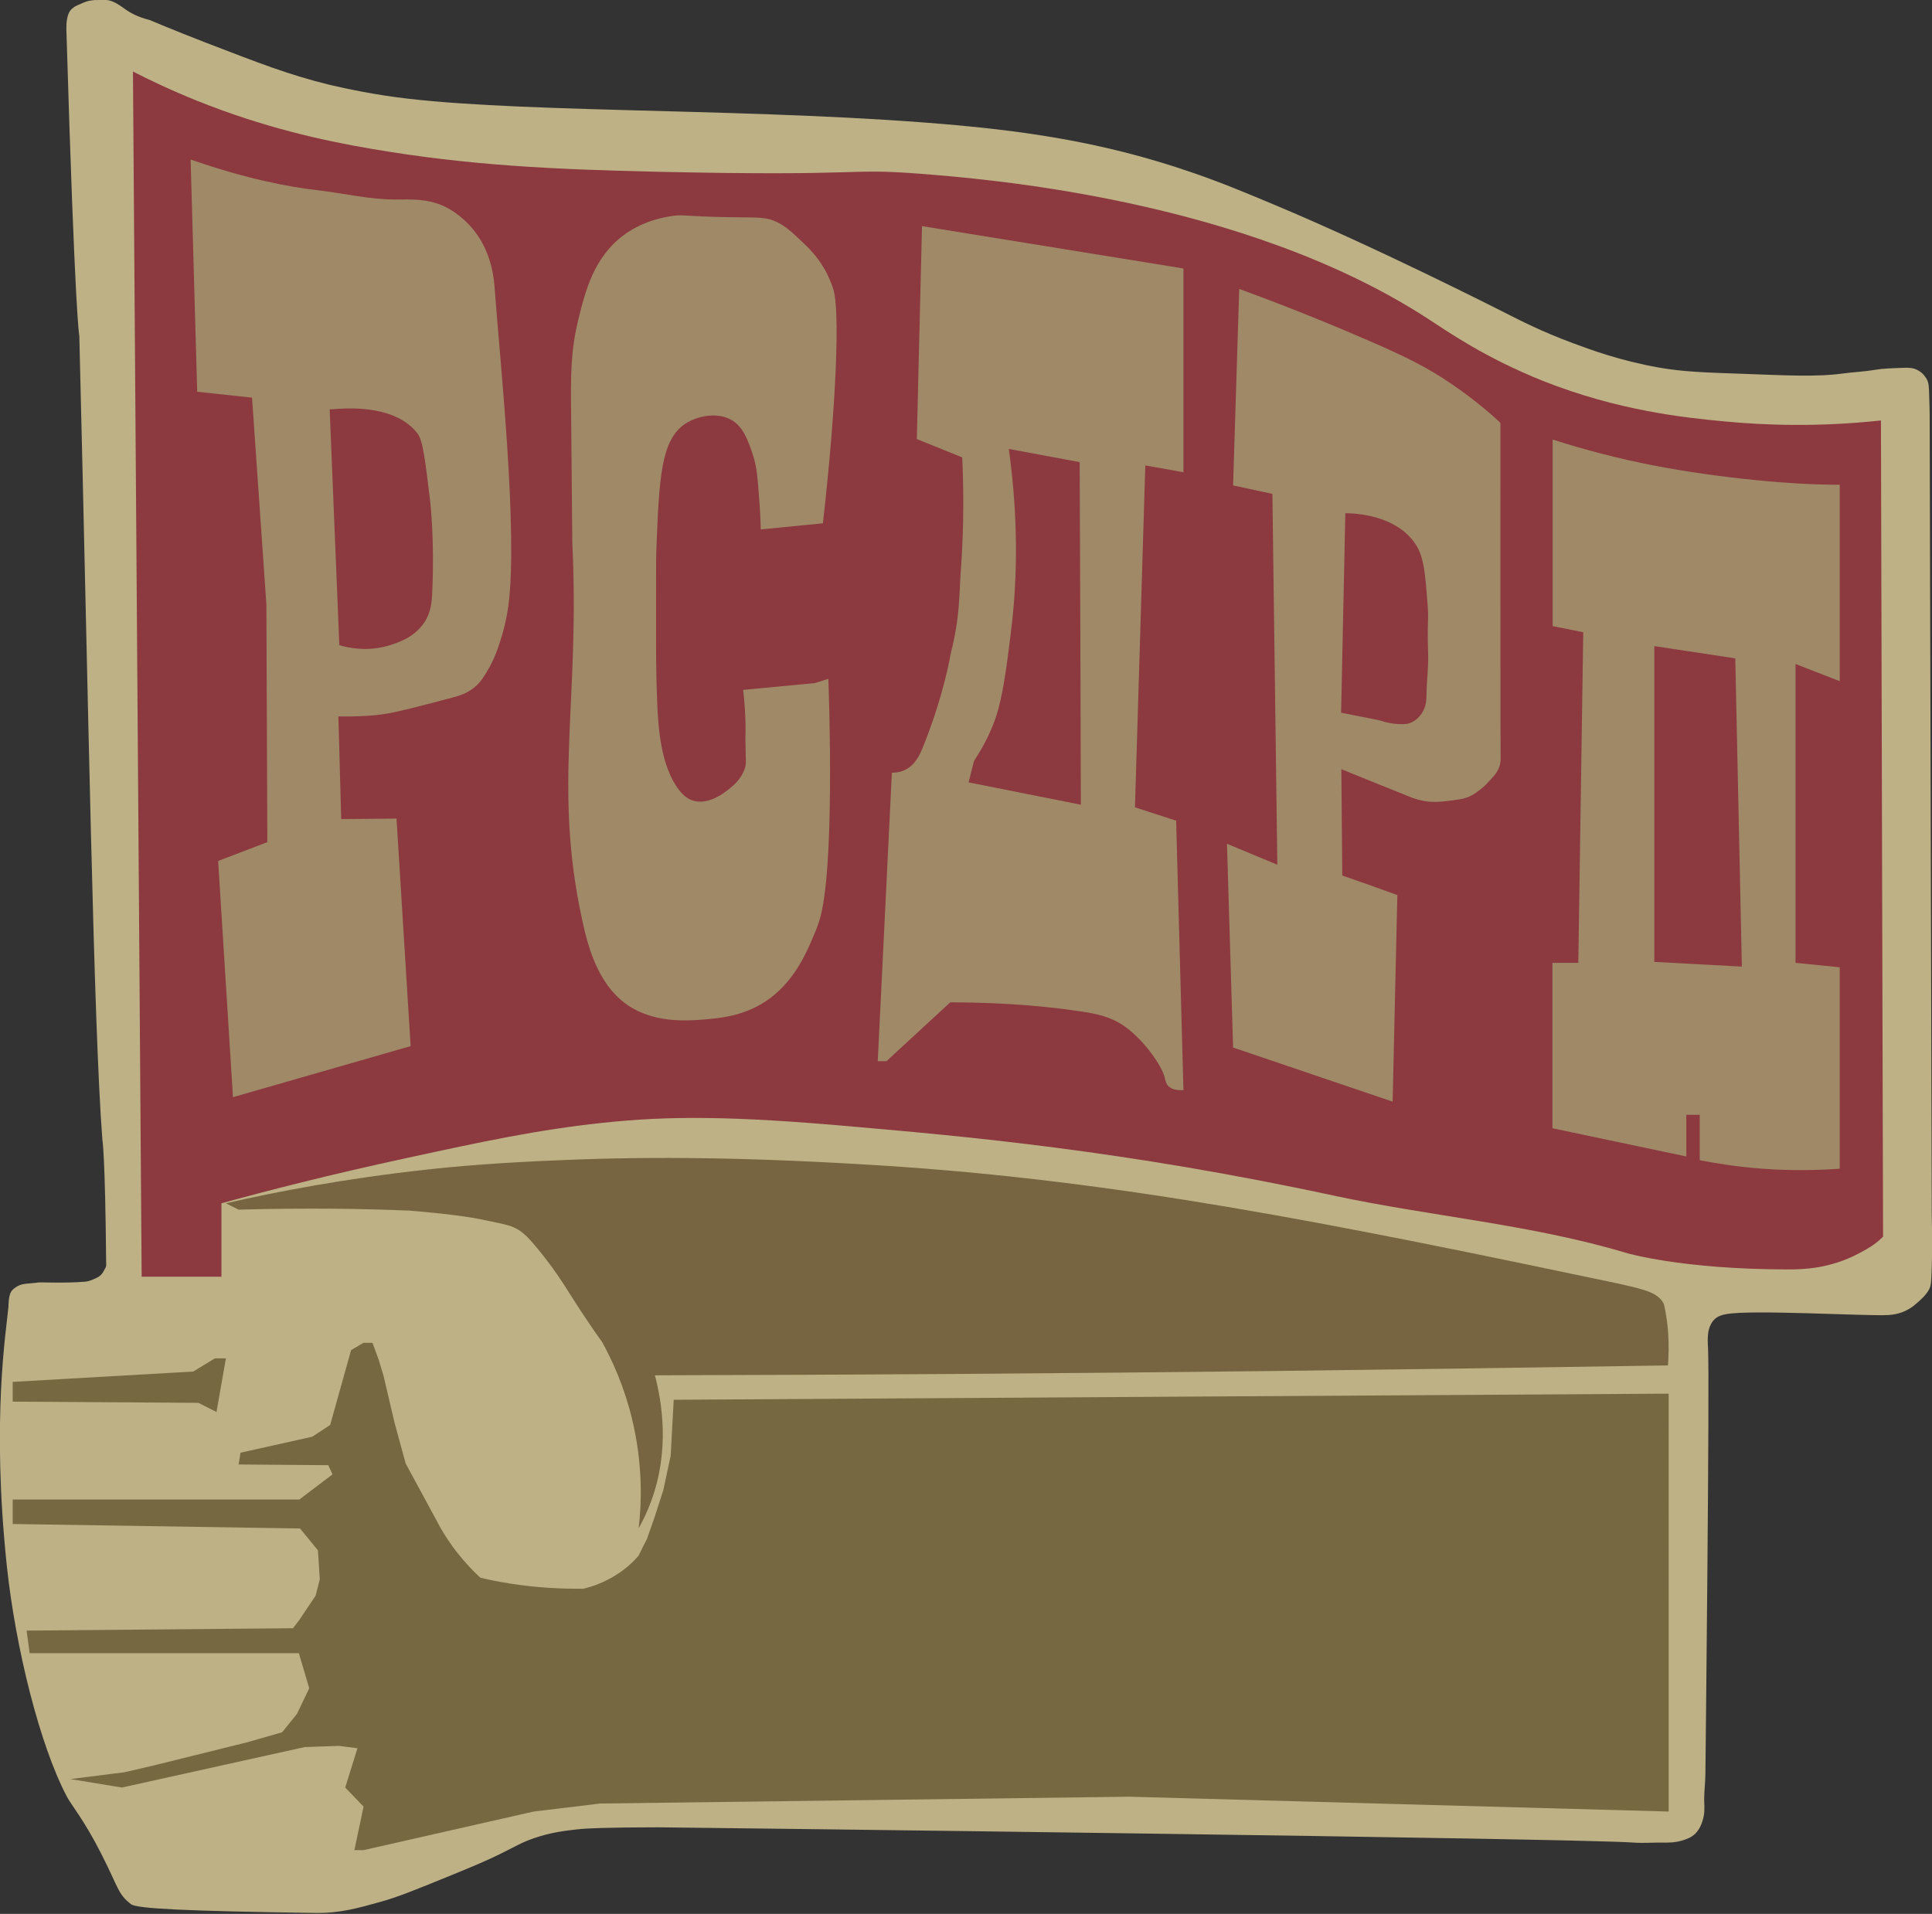
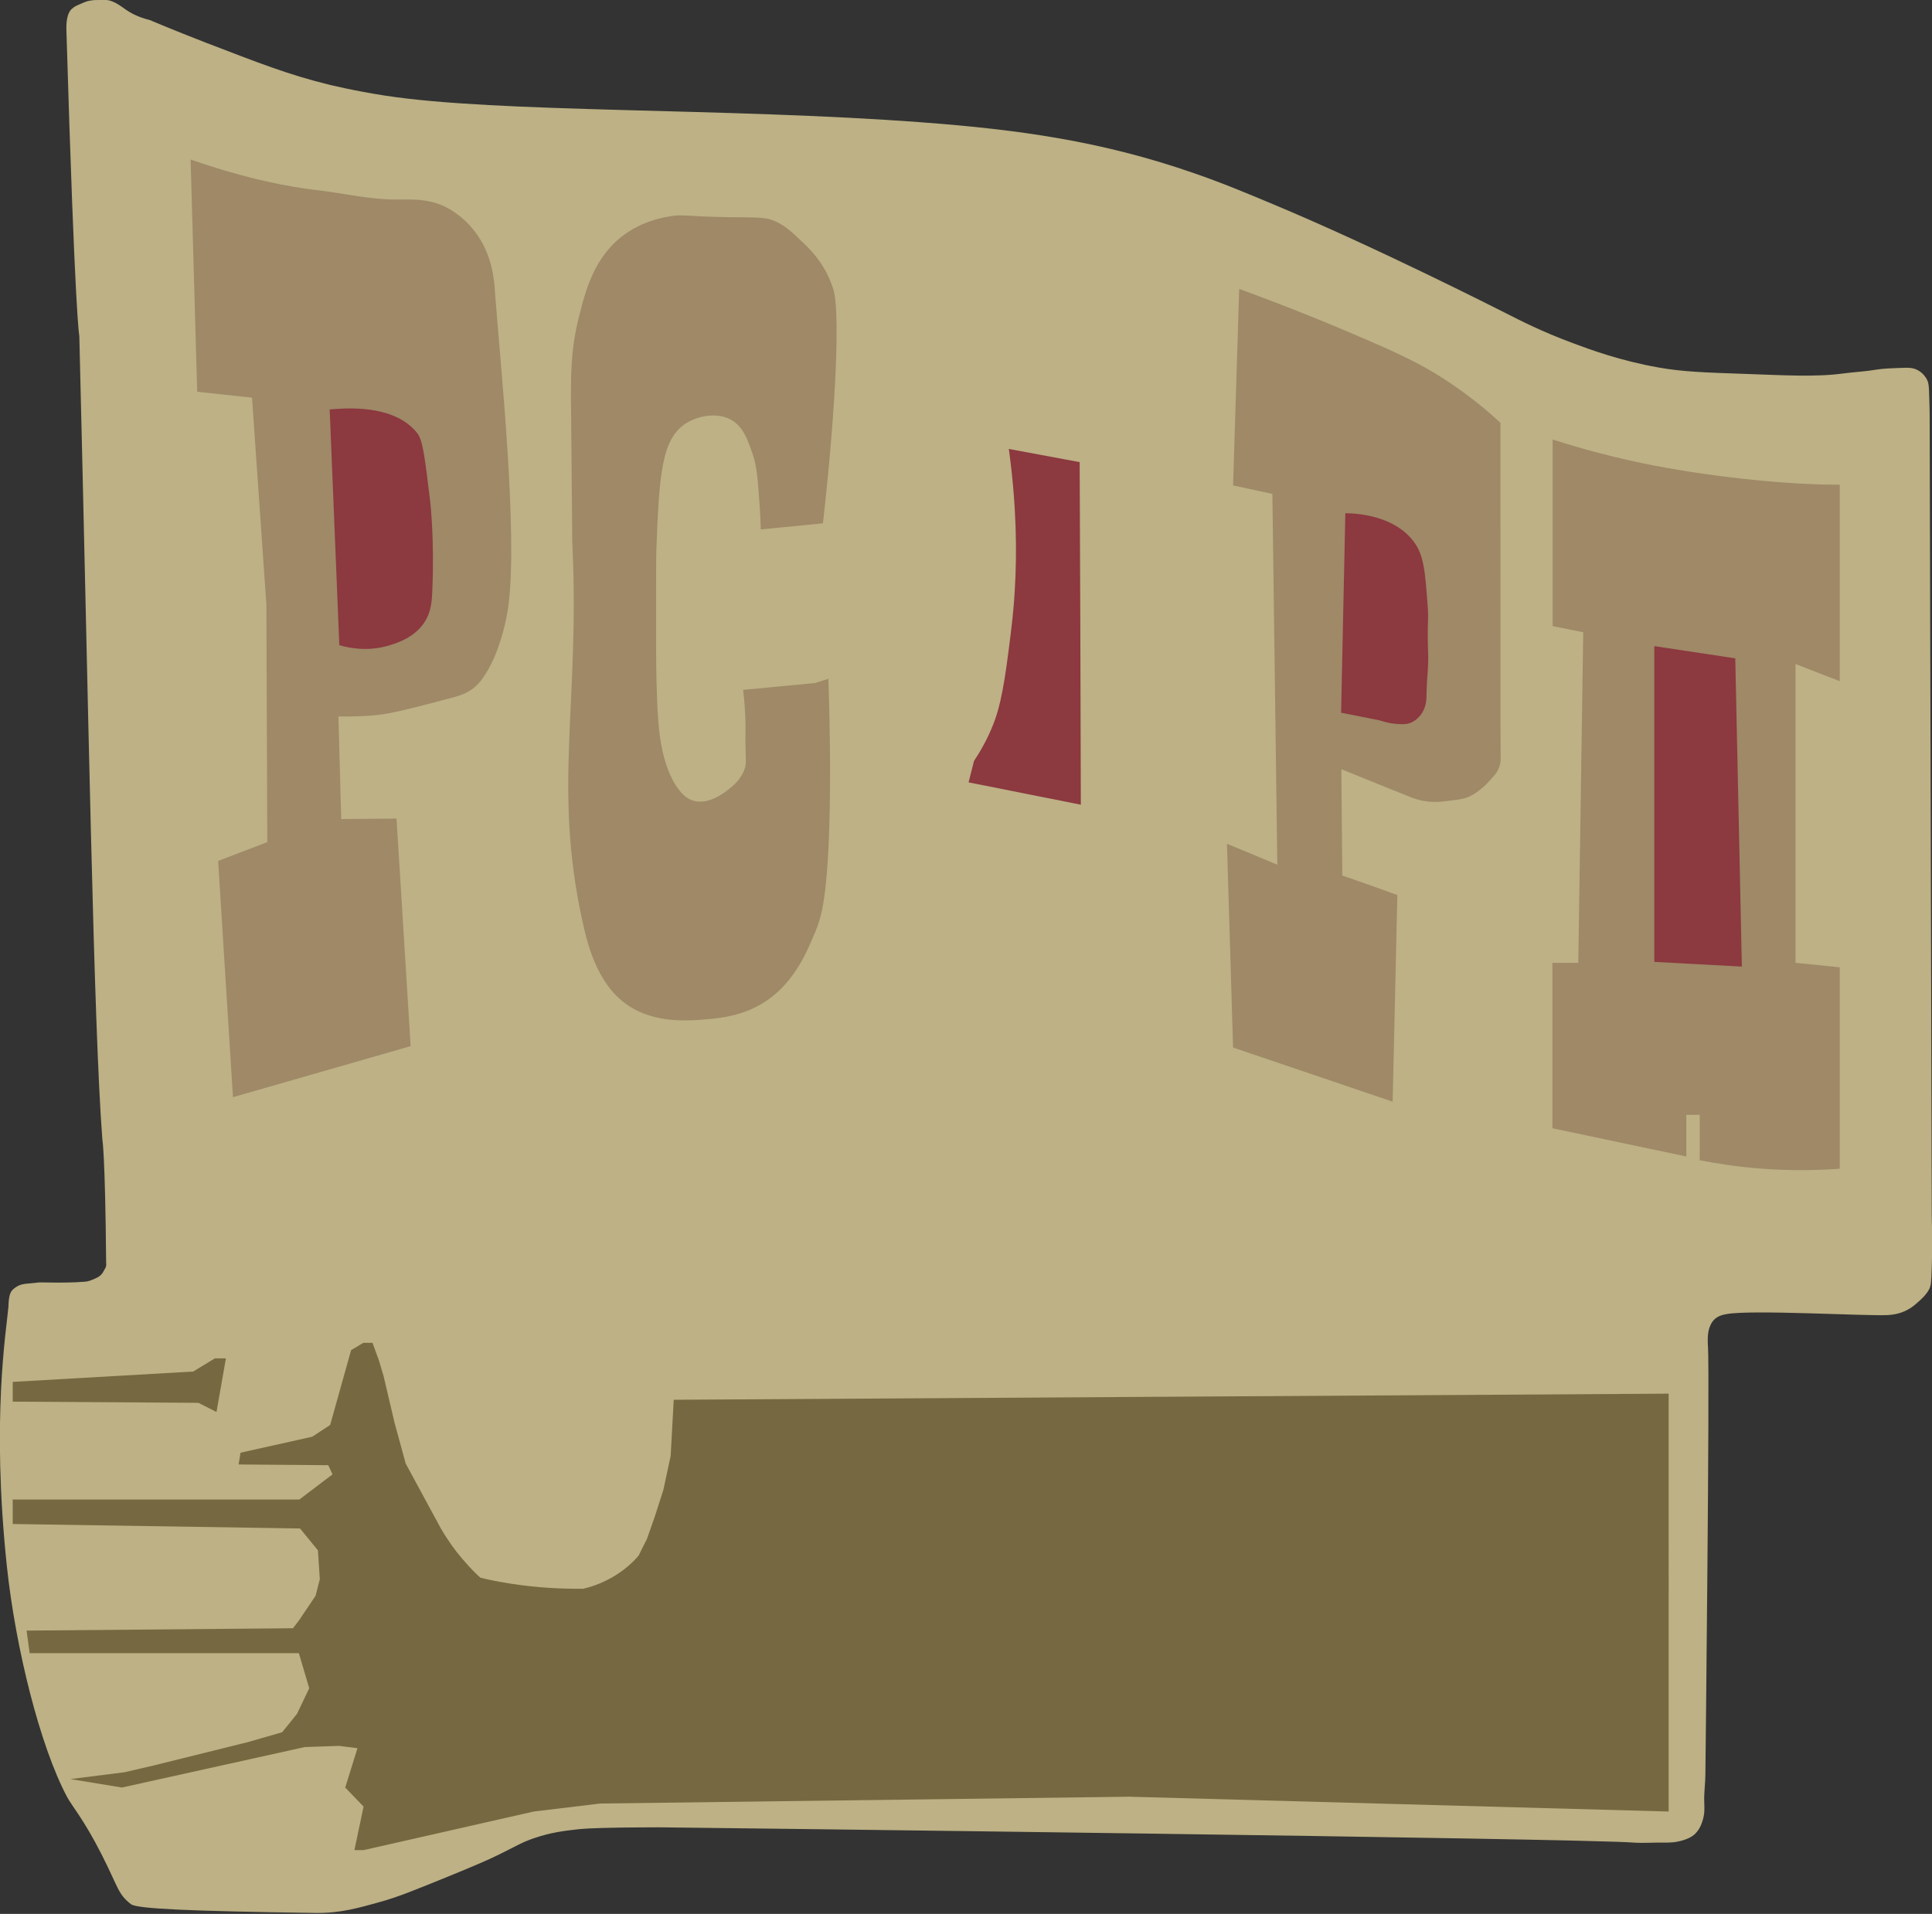
<svg xmlns="http://www.w3.org/2000/svg" version="1.1" id="Слой_1" x="0px" y="0px" viewBox="0 0 821 813.4" style="enable-background:new 0 0 821 813.4;" xml:space="preserve">
  <rect x="0" y="0" width="821" height="813.4" fill="#333333" stroke="none" />
  <style type="text/css">
	.st0{fill:#FFFFFF;}
	.st1{fill:#BDB185;}
	.st2{fill:#FFD600;}
	.st3{fill:#766941;}
	.st4{fill:#C90000;}
	.st5{fill:#8C3940;}
	.st6{fill:#9F8967;}
	.st7{opacity:0.5;fill:#C90000;enable-background:new    ;}
	.st8{fill:#D57B00;}
	.st9{fill:#766540;}
	.st10{fill:#DDA43E;}
</style>
  <g id="Слой_1_1_">
    <path class="st0" d="M60.2,527.1" />
    <path class="st1" d="M45.1,0c3.3,0.1,7,3.2,8.1,3.9c2.1,1.5,5.4,3.4,10.4,4.6c0,0,9.6,4.1,23.8,9.6c22.6,8.7,35.4,13.7,52.1,17.8   c0,0,10.9,2.7,23.9,4.7c48.3,7.5,144.7,5.1,228.5,11.4c41.2,3.1,76.3,8,115.2,21.5c12.5,4.3,22.9,8.7,33.9,13.3   c44,18.4,94.9,44.3,99.1,46.4c5.7,2.9,15,7.7,28.2,12.6c7.8,2.9,20.2,7.5,36.6,10.4c10.2,1.8,19,2.1,36.6,2.7   c17,0.6,30.4,1.4,41.9-0.2c4.6-0.6,9.3-0.8,13.9-1.6c3.1-0.5,6.2-0.6,12.3-0.8c1.3,0,3.3-0.1,5.3,1c2.5,1.3,3.6,3.4,3.9,3.9   c0.8,1.6,0.9,2.8,1,6.8c0.1,3.5,0.2,6.3,0.2,7.9c0.3,113.6,0.6,227.1,0.9,340.7c0.1,5.2,0.2,9.5,0.2,12.8c0,0,0,2.3-0.2,9.1   c-0.2,6.5-0.3,7.8-1.1,9.4c-1.3,2.5-3.7,4.6-5,5.7c-0.9,0.8-2.3,2.1-4.3,3.1c-3.5,1.9-6.9,2.1-8.3,2.2c-8.9,0.5-58.1-2.4-68.6-0.4   c-1.2,0.2-3.8,0.7-5.5,2.7c-1.7,2-2.2,4.9-2.2,5.3c-0.2,1.3-0.2,2.8-0.2,3.5c0,1.3,0.1,2.2,0.1,2.3c0.8,12.5-1.1,181.6-1.1,181.6   c0,3.9-0.6,7.7-0.5,11.6c0.1,2.9,0.3,5.4-0.8,8.6c-1,3.2-2.5,4.7-3.1,5.3c-0.4,0.4-1.7,1.6-4.5,2.5c-3.7,1.3-6.8,1.2-8.6,1.2   c-4.3-0.1-8.6,0.3-12.9,0c-22.7-1.8-393.4-6.3-414.3-6.5c-5.4,0-13.9,0.1-15.3,0.1c-14.4,0.2-18,0.6-19.6,0.8   c-5.4,0.6-11.1,1.3-18.1,3.7c-5.3,1.8-7.3,3.2-14.6,6.8c-5.7,2.8-10.7,4.9-20.7,9c-15.2,6.2-22.8,9.3-30.1,11.3   c-9.4,2.6-16.8,4.8-27.4,4.7c-55-0.8-75.9-1.8-78.5-3.7c-5.7-4.4-5.3-7-12.7-21.5c-7.3-14.4-12.6-20.5-14.5-24.1   C17,742.1,6.6,700.4,2.9,665.5c-6.6-62.6-0.2-100,0.7-110.3c0-0.4,0-4.3,1.1-6.2c0.7-1.1,1.7-1.7,2.3-2.1c0.9-0.6,1.7-1,3.9-1.3   c2.9-0.3,4.7-0.4,4.9-0.5c0.8-0.3,10.9,0.4,20.5-0.4c2.1-0.2,4.7-1.6,5.5-2c2-1.3,2.3-2.8,2.7-3.3c0.9-1.4,0.6-2.2,0.6-2.9   c-0.4-46.2-1.6-52.2-1.6-52.2c-3.8-49-5.9-184.7-9.8-341.6c0,0-1.8-6.2-5.5-130.3c0-1.7-0.1-7.1,2.8-9c0.5-0.3-0.1-0.4,4.3-2.2   c1.8-0.8,2.7-0.9,3.5-1C39.9,0,40.5,0,42.6,0C43.4,0,44.8,0,45.1,0z" />
    <path class="st2" d="M975.3,601.7" />
    <path class="st3" d="M149.2,573.8l-8.9,31.8l-7.6,5l-30.5,6.8l-0.8,5l38.1,0.3l1.8,3.9l-14.1,10.7H5.4v10.4l122.1,1.9l7.6,9.3   l0.8,12.3l-1.8,7l-7,10.4l-2.6,3.4l-113.2,1l1.3,9.6H127l4.4,14.9l-5.2,10.9l-6.3,7.8l-14.6,4.2l-39.9,9.9l-12.5,2.9l-23,2.9   l21.9,3.6l77.7-17.2l14.6-0.5l7.8,1l-5.2,16.7l7.8,8.1l-3.9,18.5h3.9l72.3-16.4l28.2-3.4l224.9-2.9l229.2,6.3V592.3   c-140.9,0.9-281.9,1.7-422.8,2.6c-0.4,7.9-0.9,15.8-1.3,23.8c-1,4.8-2.1,9.7-3.1,14.5l-3.7,11.5c-1.1,3.1-2.2,6.3-3.3,9.4   c-1.2,2.3-2.4,4.7-3.5,7c-2.3,2.7-6.1,6.4-11.7,9.5c-4.5,2.5-8.7,3.9-11.8,4.6c-9.3,0.1-19.8-0.4-31.2-2.2   c-4.4-0.7-8.6-1.5-12.6-2.5c-3.2-2.9-6.6-6.6-10.1-11c-2.7-3.5-4.9-6.9-6.7-10c-5-9.2-9.9-18.3-14.9-27.5l-4.7-17.2l-4.7-20l-2-6.7   l-2.7-7.4h-3.9L149.2,573.8z" />
    <polyline class="st3" points="96,577.3 92,600.1 84.3,596.2 5.4,595.7 5.4,587.3 82.1,582.9 91.3,577.3  " />
  </g>
  <g id="Слой_2_1_">
    <path class="st4" d="M798.1,175.6" />
-     <path class="st5" d="M799.3,178.7c-26.9,2.9-49.7,2-66.5,0.4c-17-1.6-45-4.5-77.1-17.2c-24.3-9.7-40.1-20.7-48.4-26.1   c-78.8-51.5-190-59.9-216.9-62C359,71.4,369.1,75,279.2,73c-43.4-1-79.8-2.6-121.7-9.8c-20.9-3.6-45.3-9-73.6-20.3   c-11.4-4.6-20.8-9.1-27.4-12.5l3.7,512.2h33.9v-31.2c18.9-5.2,46-12.2,79-19.3c31.8-6.9,55.6-12,83-14.9c28.1-3,54.7-3,106.4,1.6   c46.8,4.1,114.5,10,204.6,29.4c41.2,8.8,83.7,12.2,124,24.3c0,0,23.4,7,68.9,7c6.2,0,17.6-0.3,29.7-6.7c5.8-3,7.9-4.7,10.5-7.2" />
    <path class="st6" d="M781.8,206c0,27.8,0,55.7,0,83.5l-18.8-7.3v127l18.8,1.9v85.6c-9.6,0.7-20.6,0.9-32.9,0   c-9.8-0.7-18.7-2.1-26.6-3.6v-19.3h-5.7v17.7l-56.9-12v-70.3h11l2.1-140.5l-13-2.6v-79.3c13.1,4.2,27.7,8.1,43.8,11.2   C730.5,203.1,761.2,206.1,781.8,206" />
    <path class="st2" d="M877.8,485.9" />
    <path class="st6" d="M593.8,380.4c-0.7,29.3-1.3,58.5-2,87.8l-67.8-23l-2.6-86.6l21.4,8.9l-2.1-157.6l-16.7-3.6l2.6-83.5   c21.7,7.9,39.8,15.4,53.7,21.4c16,6.9,25.8,11.6,37,19.3c8.9,6.1,15.7,11.9,20.3,16.2c0,80.6,0,139.2,0.1,142.9   c0,2.7-1.2,4.7-1.2,4.7c-0.7,1.5-1.7,2.5-3.5,4.5c-1.1,1.2-2.2,2.4-3.9,3.7c-1.3,1-2.8,2.2-4.9,3.1c-1.4,0.6-2.7,1-5.9,1.4   c-4.5,0.6-6.8,0.9-9.6,0.8c-4.9-0.2-8.6-1.7-11.2-2.8c-7.2-2.9-16.5-6.6-27.5-11.1l0.4,45.2C578.3,374.8,586.1,377.6,593.8,380.4z" />
-     <path class="st6" d="M391.8,96.1l111.1,18v86.6l-16.2-2.9l-4.4,145.3l17.5,5.7l3.1,114.5c-2.2,0.1-4.9-0.1-6.5-1.8   c-1-1.1-1.2-2.5-1.3-2.9c-1-5.4-9.1-16.7-17.2-22.4c-5.9-4.1-11.7-5.3-18.3-6.3c-11.3-1.7-29.9-3.9-55.8-3.9l-27.1,25H373l6-122.6   c1.2,0,3.1-0.1,5.2-1c4.8-2.1,6.8-7,7.8-9.4c9.2-22.6,12-40.2,12-40.2c4-15.8,3.5-24.2,4.3-35.4c0.9-12.2,1.5-28.5,0.6-48   l-19.3-7.8" />
    <path class="st6" d="M354.1,122.9c2.8,8.6,1.5,47.3-4.4,99.5l-26.4,2.6c-0.1-2.8-0.2-6.8-0.6-11.7c-0.7-10-1.1-15.1-2.8-20.1   c-2-5.9-4-12-9.4-14.9c-5.8-3.1-13.9-1.7-19.3,1.8c-10.3,6.9-11.1,22.7-12.3,54c-0.1,2.6-0.1,12.3-0.1,31.6c0,12.9,0,20.7,0.4,30.7   c0.4,12.2,1.4,29,9.4,39.4c1.2,1.5,3,3.5,5.7,4.4c6.9,2.3,14.2-3.8,15.9-5.2c1.6-1.3,4.8-3.9,6.3-8.4c0.7-2,0.4-3,0.3-9.9   c-0.1-6,0.1-5.3,0-9.4c-0.1-3.5-0.3-8.3-1-14.1c10.2-1,20.4-1.9,30.5-2.9l5.7-1.8c0.3,7,2.9,82.4-3.9,103c-1,3.2-2.4,6.3-2.4,6.3   c-2.8,6.7-7.7,18.2-18,26.1c-10.3,7.9-21.5,8.8-28.7,9.4c-6.1,0.5-19.1,1.5-30-4.7c-14.4-8.2-19-25.5-21.6-37.6   c-12.4-57-0.9-92.5-4.2-160.4c0-0.5-0.2-18.4-0.5-54.3c-0.2-17-0.2-27.1,3.1-40.7c3-12.2,6.6-26.1,19-35.5   c7.1-5.3,14.6-7.3,19.6-8.1c5.9-1.1,5.6,0,25.3,0.3c12.3,0.2,15.8-0.3,20.9,2.3c3.3,1.7,5.6,3.7,10.2,8.1c2.9,2.7,6.5,6.3,9.6,11.7   C350.6,114.7,352.7,118.4,354.1,122.9z" />
    <path class="st6" d="M174.5,444.6L99,466.3l-6.3-100.4l20.9-8l-0.4-101l-6.1-87.9l-23.3-2.5L81,67.8c23.9,8.3,41.9,11.7,54.4,13.1   c10.9,1.3,21.7,3.9,32.7,3.9c6.7,0,13.3-0.5,20.7,2.9c1.3,0.6,7.6,3.7,12.9,10.6c7.6,9.8,8.3,21,8.6,25.4c2,27.8,10,102.6,5.7,134   c-1.1,7.7-2.9,13.4-4.3,17.4c-0.8,2.2-2.1,5.9-4.7,10.2c-1.5,2.5-2.9,4.8-5.5,6.9c-3.2,2.6-6.5,3.5-8.6,4.1   c-17.7,4.7-26.6,7-32.9,7.6c-3.9,0.4-9.5,0.7-16.2,0.6l1.2,43.6l23.5-0.2" />
-     <path class="st7" d="M493.3-210.6" />
    <polygon class="st5" points="737.4,279.8 740.2,410.8 703,408.8 703,274.6  " />
    <path class="st5" d="M586.1,306.1c3.2,1.1,5.9,1.5,7.8,1.6c2.2,0.1,3.7,0.2,5.5-0.5c2.7-1.1,4.2-3.2,4.7-3.9c2.1-3.1,2.1-6.3,2.1-9   c0.1-5.2,0.8-10.4,0.7-15.5c-0.5-15.9,0.3-14.1-0.2-21.1c-1.1-14.4-1.5-21.7-6-27.6c-8.3-10.9-23.5-11.9-29-12   c-0.6,28.3-1.2,56.5-1.8,84.8" />
    <path class="st4" d="M681.1,104.8" />
    <path class="st5" d="M428.7,190.8c3.4,24.6,3.4,44.6,2.6,58.6c-0.5,9.9-1.4,17-2.7,27.1c-2.5,19.9-4.6,26.4-6.5,31.3   c-2.7,6.9-5.9,12.1-8.2,15.6c-0.8,3-1.5,6.1-2.3,9.1l47.7,9.5c-0.1-48.5-0.3-97.1-0.5-145.6" />
    <path class="st4" d="M713.2,110.2" />
    <path class="st5" d="M140.1,174c1.4,33.4,2.7,66.8,4.1,100.2c4,1.2,12.3,2.9,21.5,0c3.5-1.1,10.3-3.3,14.5-9.5   c3-4.4,3.3-8.9,3.5-13.6c1-21.8-0.9-38.1-0.9-38.1c-2.1-17.1-3-25.7-5.4-28.8c-8.9-11.5-27.3-10.9-34.4-10.4" />
-     <path class="st8" d="M501.1-127.7" />
-     <path class="st9" d="M271.4,649.5c1.3-11,1.8-27.6-2.9-46.8c-3.3-13.5-8.2-24.3-12.6-32.3c-6.9-9.6-11.9-17.6-15.4-23.1   c-0.7-1.1-5.4-8.7-12.7-17.4c-4-4.8-6.4-7-9.8-8.4c-2.3-1-5.1-1.5-10.8-2.7c-0.4-0.1-3.3-0.7-6.1-1.2c-10-1.7-24.8-2.9-27.2-3.1   c-10.2-0.4-20.6-0.7-31.3-0.8c-14.2-0.1-27.9,0-41.2,0.4c-1.8-0.9-3.6-1.8-5.4-2.7c21.4-4.9,50.4-10.5,85.2-14.3   c11.4-1.3,30.2-3,58.9-4.1c38.1-1.6,79.7-1.1,133.8,2.3c102.2,6.4,193.3,24.9,314.2,50.3c9.8,2.3,16.6,3.5,19,8.7   c0.8,3.6,1.5,7.8,1.8,12.5c0.3,5,0.2,9.6-0.1,13.5c-56.6,0.9-113.3,1.7-170,2.4c-86.8,1-173.7,1.6-260.5,1.8   c3,11.5,6.4,31.8-1.6,53.5C275.2,642.2,273.3,646.1,271.4,649.5z" />
    <path class="st8" d="M-140.7,412.3" />
  </g>
  <path class="st10" d="M942,520" />
</svg>